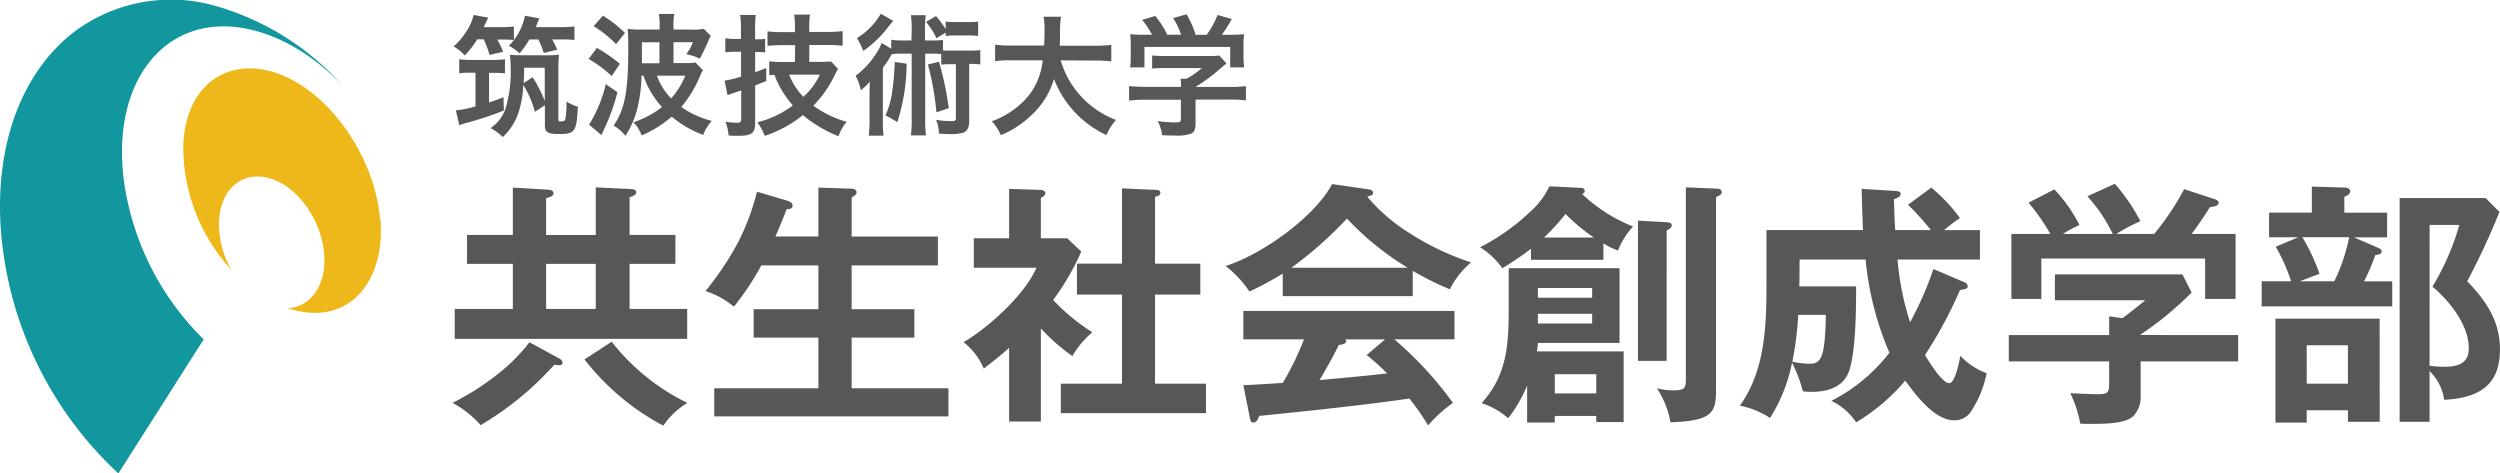
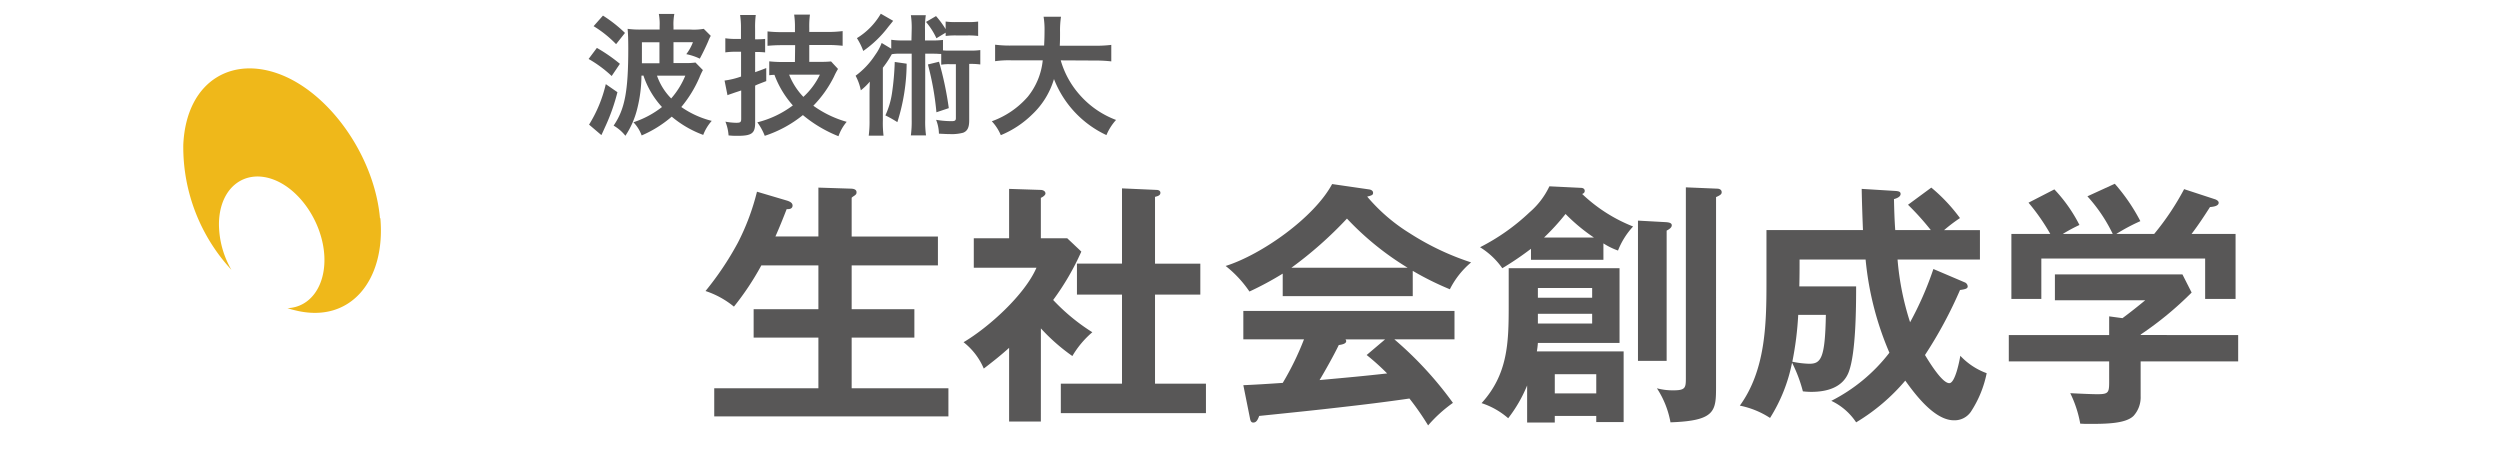
<svg xmlns="http://www.w3.org/2000/svg" width="264.02" height="50" viewBox="0 0 264.02 50">
  <g id="アートワーク_23" data-name="アートワーク 23" transform="translate(132.01 25)">
    <g id="グループ_179129" data-name="グループ 179129" transform="translate(-132.01 -25)">
      <g id="ol">
        <g id="グループ_179126" data-name="グループ 179126" transform="translate(47.781 19.407)">
          <g id="グループ_179125" data-name="グループ 179125">
-             <path id="パス_21221" data-name="パス 21221" d="M105.223,61.5a18.667,18.667,0,0,0,3.514-3.487l3.109,1.7c.162.081.379.244.379.46s-.189.27-.351.27a3.7,3.7,0,0,1-.513-.054,32.7,32.7,0,0,1-7.785,6.38,10.505,10.505,0,0,0-2.973-2.352A26.656,26.656,0,0,0,105.223,61.5Zm10.515-14.814V41.657l3.812.189c.189,0,.459.108.459.324,0,.271-.3.406-.7.541v3.973h4.839V49.74h-4.839V54.5h6.082V57.66H100.843V54.5h6.136V49.74h-4.839V46.685h4.839v-5l3.73.216c.27.027.568.108.568.379,0,.243-.244.379-.784.514v3.892ZM110.494,54.5h5.244V49.74h-5.244Zm12.381,12.327a25.68,25.68,0,0,1-8.326-7l2.865-1.865a22.929,22.929,0,0,0,8,6.461A8,8,0,0,0,122.874,66.824Z" transform="translate(-100.6 -41.278)" fill="#585757" />
            <path id="パス_21222" data-name="パス 21222" d="M168.8,46.877V41.714l3.379.108c.27,0,.648.054.648.378,0,.162-.027.244-.324.433-.054.027-.19.135-.19.162v4.082h9.11v3.054h-9.11v4.623h6.623v3h-6.623v5.352h10.218v2.973H157.8V62.907h11V57.555h-6.839v-3H168.8V49.932h-6.028a28.919,28.919,0,0,1-2.892,4.352,9.328,9.328,0,0,0-3-1.649,32.062,32.062,0,0,0,3.406-5.083,24.633,24.633,0,0,0,2.028-5.406l3.19.946c.243.081.568.216.568.513,0,.27-.217.379-.46.379h-.162c-.379.973-.757,1.919-1.19,2.892Z" transform="translate(-130.152 -41.308)" fill="#585757" />
            <path id="パス_21223" data-name="パス 21223" d="M222.413,66.511H219.06V58.726c-.865.784-1.757,1.487-2.676,2.19a6.959,6.959,0,0,0-2.135-2.784c2.649-1.568,6.46-5,7.7-7.867H215.33V47.156h3.73V41.939l3.325.108c.216,0,.513.108.513.379,0,.162-.243.351-.486.459v4.271H225.2l1.487,1.406a27.139,27.139,0,0,1-2.974,5.109,20.917,20.917,0,0,0,4.136,3.406,9.864,9.864,0,0,0-2.108,2.514,20.1,20.1,0,0,1-3.325-2.92ZM226.224,53.1V49.832h4.758V41.885l3.65.162c.189,0,.405.081.405.3,0,.271-.243.351-.568.433v7.055h4.785V53.1h-4.785V62.51h5.379v3.109H224.521V62.51h6.461V53.1Z" transform="translate(-160.271 -41.398)" fill="#585757" />
            <path id="パス_21224" data-name="パス 21224" d="M292.285,52.757H278.552V50.379a33.61,33.61,0,0,1-3.514,1.892,11.972,11.972,0,0,0-2.514-2.7c3.784-1.189,9.353-5.109,11.246-8.65l3.92.568c.189.027.405.135.405.351s-.081.271-.622.406a18.749,18.749,0,0,0,4.487,3.866,27.976,27.976,0,0,0,6.488,3.082,8.93,8.93,0,0,0-2.244,2.838,31.114,31.114,0,0,1-3.92-1.946Zm4.244,11.273a14.593,14.593,0,0,0-2.622,2.379,28.1,28.1,0,0,0-1.973-2.839c-2.406.351-4.838.649-7.245.92-2.325.27-4.649.513-8.623.919-.162.459-.324.7-.622.7-.216,0-.3-.162-.351-.459l-.7-3.487c1.243-.054,2.568-.135,4.163-.244a30.033,30.033,0,0,0,2.244-4.6h-6.407v-3h22.3v3h-6.353A38.294,38.294,0,0,1,296.529,64.03ZM285.337,44.567a41.31,41.31,0,0,1-5.866,5.19h12.273A30.442,30.442,0,0,1,285.337,44.567Zm-.162,12.759a.247.247,0,0,1,.081.189c0,.3-.568.379-.784.406-.46.973-1.46,2.757-2.028,3.7,3.3-.3,4.731-.432,7.136-.7a24.553,24.553,0,0,0-2.163-1.946l1.946-1.649Z" transform="translate(-190.868 -40.89)" fill="#585757" />
            <path id="パス_21225" data-name="パス 21225" d="M342.121,49.187h-7.65V48.025a33.031,33.031,0,0,1-3.028,2.054,8,8,0,0,0-2.352-2.217,22.168,22.168,0,0,0,5.217-3.676,8.265,8.265,0,0,0,2.108-2.758l3.325.162c.189,0,.405.081.405.324,0,.189-.135.27-.27.324a16.607,16.607,0,0,0,5.379,3.433,8.055,8.055,0,0,0-1.594,2.541,7.437,7.437,0,0,1-1.541-.757Zm2.135,9.678v7.461h-2.892v-.648h-4.38v.7h-2.92V62.461a14.779,14.779,0,0,1-2,3.46,8.063,8.063,0,0,0-2.811-1.595c2.757-3.028,2.865-6.325,2.865-10.192V50.079h11.705v7.893H335.2a8.934,8.934,0,0,1-.108.892Zm-3.325-6.7H335.2v1.027h5.731Zm-5.731,2.73v1.027h5.731V54.891Zm2.92-10.543a24.745,24.745,0,0,1-2.271,2.487h5.271A19.072,19.072,0,0,1,338.121,44.349ZM336.985,63.3h4.38V61.271h-4.38Zm11.786-18.084c.27.027.568.081.568.324s-.244.405-.541.568V59.865h-3.028V45.051Zm5.352-3.541c.244,0,.487.108.487.378,0,.19-.108.3-.595.514V62.541c0,2.6-.027,3.65-4.812,3.812a9.655,9.655,0,0,0-1.433-3.595,6.4,6.4,0,0,0,1.757.216c1.243,0,1.3-.27,1.3-1.271V41.537Z" transform="translate(-220.568 -41.159)" fill="#585757" />
            <path id="パス_21226" data-name="パス 21226" d="M404.616,43.525l2.46-1.811a17.966,17.966,0,0,1,3.028,3.217,17.039,17.039,0,0,0-1.676,1.271h3.784V49.31h-8.7a29.085,29.085,0,0,0,1.324,6.623,34.7,34.7,0,0,0,2.46-5.623l3.3,1.406a.49.49,0,0,1,.324.432c0,.217-.216.3-.811.379a45.352,45.352,0,0,1-3.7,6.866c.649,1.081,1.866,2.973,2.568,2.973.622,0,1.081-2.379,1.163-2.892a7.168,7.168,0,0,0,2.784,1.839,11.549,11.549,0,0,1-1.676,4.082,2.085,2.085,0,0,1-1.784.892c-2.028,0-4.055-2.676-5.136-4.19a20.812,20.812,0,0,1-5.19,4.406,6.452,6.452,0,0,0-2.622-2.27,18,18,0,0,0,6.136-5.083,32.578,32.578,0,0,1-2.514-9.84h-6.974c0,1.19,0,1.622-.027,2.838h6c0,2.271-.027,6.948-.757,8.975-.6,1.7-2.325,2.162-3.974,2.162a8,8,0,0,1-.892-.054A15.143,15.143,0,0,0,392.37,60.2a17.18,17.18,0,0,1-2.324,5.839,9.131,9.131,0,0,0-3.19-1.3c2.7-3.73,2.812-8.515,2.812-13V46.2h10.191c-.054-1.325-.108-2.892-.135-4.352l3.514.216c.46.027.595.108.595.324,0,.3-.405.46-.7.541.027,1.109.054,2.19.135,3.271h3.757A28.256,28.256,0,0,0,404.616,43.525ZM392.4,60.1a10.033,10.033,0,0,0,1.784.217c1.243,0,1.676-.568,1.757-5.163h-2.92A33.9,33.9,0,0,1,392.4,60.1Z" transform="translate(-250.896 -41.308)" fill="#585757" />
            <path id="パス_21227" data-name="パス 21227" d="M470.888,56.836v2.785h-10.3V63.3a2.92,2.92,0,0,1-.757,2.082c-.865.838-3,.838-4.838.838-.244,0-.3,0-.784-.027a12.119,12.119,0,0,0-1.054-3.217c1.054.054,2.271.108,2.865.108,1.244,0,1.244-.189,1.244-1.514V59.621h-10.6V56.836h10.6V54.863l1.405.19c.811-.6,1.622-1.243,2.406-1.892h-9.542V50.429H465l.973,1.919a35.614,35.614,0,0,1-5.379,4.433v.054ZM457.642,46.159a16.543,16.543,0,0,0-2.676-3.974l2.892-1.325a19.627,19.627,0,0,1,2.7,3.947,19.9,19.9,0,0,0-2.541,1.352h4a27.774,27.774,0,0,0,3.163-4.731l3.216,1.054c.19.054.433.189.433.379,0,.379-.649.433-.919.46-.622.973-1.243,1.919-1.946,2.838h4.649v6.866H467.4V48.754H450.1v4.271h-3.163V46.159h4.109a21.709,21.709,0,0,0-2.3-3.3l2.73-1.406a15.978,15.978,0,0,1,2.649,3.758,18.106,18.106,0,0,0-1.757.946Z" transform="translate(-282.3 -40.86)" fill="#585757" />
-             <path id="パス_21228" data-name="パス 21228" d="M516.14,44.244v2.6h-3.514l2.622,1.135c.135.054.324.19.324.351,0,.27-.324.351-.675.379a22.7,22.7,0,0,1-1.189,2.784h2.973v2.649H502.894V51.488H506a19.248,19.248,0,0,0-1.622-3.65l2.379-1h-3.082v-2.6h4.514V41.486l3.541.108c.136,0,.514.081.514.379,0,.324-.3.459-.622.595v1.676Zm-.784,22.085H512V65.112h-4.352v1.3h-3.3V55.435h11ZM509,50.7l-2.081.784h3.649a19.664,19.664,0,0,0,1.568-4.649h-4.947A20.157,20.157,0,0,1,509,50.7Zm-1.351,11.6H512V58.246h-4.352Zm20.355-18.139a76.1,76.1,0,0,1-3.406,7.326c2,2.055,3.46,4.217,3.46,7.19,0,3.893-2.324,5.136-5.893,5.326a5.193,5.193,0,0,0-1.541-3.028v5.353h-3.163V42.7h9.083Zm-7.38,16.246a11.649,11.649,0,0,0,1.541.108c1.378,0,2.6-.3,2.6-1.946,0-2.46-2.028-5-3.839-6.515a26.328,26.328,0,0,0,2.838-6.514h-3.136Z" transform="translate(-311.822 -41.189)" fill="#585757" />
          </g>
        </g>
        <g id="グループ_179127" data-name="グループ 179127" transform="translate(47.903 1.449)">
-           <path id="パス_21229" data-name="パス 21229" d="M103.352,5.9a9.48,9.48,0,0,1-1.32,1.7,4.826,4.826,0,0,0-1.173-.95,6.993,6.993,0,0,0,1.316-1.534,5.226,5.226,0,0,0,.8-1.791l1.534.285c-.247.551-.332.727-.475,1h1.957a7.667,7.667,0,0,0,1.235-.071V5.971c-.337-.028-.641-.047-1.045-.047h-.722a6.9,6.9,0,0,1,.622,1.292l-1.425.332a9.7,9.7,0,0,0-.622-1.643Zm-.712,3.524a7.094,7.094,0,0,0-1.187.071V8.008a10.414,10.414,0,0,0,1.287.071h2.242a10.634,10.634,0,0,0,1.3-.071V9.5a9.76,9.76,0,0,0-1.073-.057H104.6v3.13c.475-.157.755-.261,1.525-.551l.043,1.392a32.848,32.848,0,0,1-3.709,1.249,8.241,8.241,0,0,0-1,.318l-.361-1.582a10.161,10.161,0,0,0,2.071-.418V9.428Zm6.8,4.132a10.174,10.174,0,0,0-1.216-2.826,10.911,10.911,0,0,1-.522,2.926,6,6,0,0,1-1.653,2.565,5.966,5.966,0,0,0-1.287-.95,3.979,3.979,0,0,0,1.591-2.09,13.548,13.548,0,0,0,.532-4.393,9.154,9.154,0,0,0-.085-1.249c.347.028.651.043,1.159.043h2.85a9.033,9.033,0,0,0,1.178-.057,12.974,12.974,0,0,0-.062,1.425v5.362c0,.214.043.256.3.256s.38-.057.437-.242a9.5,9.5,0,0,0,.114-1.857,4.5,4.5,0,0,0,1.206.551c-.133,2.636-.3,2.883-2,2.883-1.192,0-1.482-.185-1.482-.95V12.862Zm-.579-7.637a10.773,10.773,0,0,1-1.026,1.463,5.618,5.618,0,0,0-1.145-.8,6.079,6.079,0,0,0,1.7-3.173l1.52.275c-.29.708-.29.708-.375.926h2.721a9.614,9.614,0,0,0,1.363-.071V5.971a9.823,9.823,0,0,0-1.273-.057h-1.073A9.563,9.563,0,0,1,111.8,7l-1.425.337a9.023,9.023,0,0,0-.565-1.425Zm1.624,2.983h-2.175c0,.841-.029,1.2-.057,1.624l.95-.622a13.663,13.663,0,0,1,1.287,2.508Z" transform="translate(-100.858 -3.197)" fill="#585757" />
          <path id="パス_21230" data-name="パス 21230" d="M131.752,6.681a17.068,17.068,0,0,1,2.432,1.681l-.869,1.287a12.9,12.9,0,0,0-2.437-1.8Zm2.171,4.678a20.58,20.58,0,0,1-1.259,3.581c-.133.29-.318.712-.437.95l-1.3-1.107a14.138,14.138,0,0,0,1.767-4.275Zm-.142-5.073a11.867,11.867,0,0,0-2.375-1.9l.988-1.116A14.177,14.177,0,0,1,134.72,5.1Zm2.679,3.325a14.7,14.7,0,0,1-.475,3.61,9.027,9.027,0,0,1-1.221,2.74,4.4,4.4,0,0,0-1.244-1.073c1.187-1.738,1.548-3.624,1.548-8.16,0-.95-.028-1.681-.071-2.061a9.223,9.223,0,0,0,1.425.076h1.957V4.391a5.8,5.8,0,0,0-.085-1.3h1.639a5.7,5.7,0,0,0-.09,1.32v.332h1.772a6.118,6.118,0,0,0,1.425-.076l.741.741a3.566,3.566,0,0,0-.261.551c-.247.579-.627,1.363-.9,1.857a6.077,6.077,0,0,0-1.425-.475,4.926,4.926,0,0,0,.7-1.259h-2.052v2.2h1.221a6.782,6.782,0,0,0,1.1-.057l.784.8a7.843,7.843,0,0,0-.38.812,12.675,12.675,0,0,1-1.9,3.087,9.745,9.745,0,0,0,3.215,1.463,4.786,4.786,0,0,0-.9,1.482,11.076,11.076,0,0,1-3.325-1.928,12.248,12.248,0,0,1-3.177,1.985,3.941,3.941,0,0,0-.869-1.392,9.875,9.875,0,0,0,3.016-1.61A9.2,9.2,0,0,1,136.668,9.6Zm1.9-1.306V6.087h-1.852V8.3ZM138.1,9.611a6.41,6.41,0,0,0,1.5,2.408,8.63,8.63,0,0,0,1.491-2.408Z" transform="translate(-116.62 -3.071)" fill="#585757" />
          <path id="パス_21231" data-name="パス 21231" d="M162.257,7.168a7.876,7.876,0,0,0-1.073.071V5.748a7.655,7.655,0,0,0,1.073.071h.579V4.713a9.1,9.1,0,0,0-.09-1.425H164.4a9.918,9.918,0,0,0-.071,1.425V5.858h.218a8.283,8.283,0,0,0,.841-.043V7.24a8.032,8.032,0,0,0-.855-.043h-.2V9.329c.4-.147.579-.2,1.173-.437V10.27c-.9.347-.9.347-1.173.475v3.942c0,1.1-.361,1.363-1.857,1.363a7.688,7.688,0,0,1-.95-.043,4.78,4.78,0,0,0-.332-1.453,6.644,6.644,0,0,0,1.13.119c.446,0,.537-.057.537-.423V11.258l-.38.128c-.275.09-.275.09-.475.161s-.475.157-.594.214l-.309-1.548a8.486,8.486,0,0,0,1.743-.423V7.168Zm6.3-.693h-1.316a15.705,15.705,0,0,0-1.6.071V5.022a12.861,12.861,0,0,0,1.577.076h1.32V4.675a9.047,9.047,0,0,0-.085-1.425h1.667a9.462,9.462,0,0,0-.071,1.392v.437h1.924a11.713,11.713,0,0,0,1.6-.09V6.541a13.988,13.988,0,0,0-1.6-.085h-1.924V8.237h1.3a9.286,9.286,0,0,0,1-.043l.736.793a6.937,6.937,0,0,0-.432.826,12.1,12.1,0,0,1-2.175,3.059,11.218,11.218,0,0,0,3.524,1.7,4.755,4.755,0,0,0-.869,1.52,13.906,13.906,0,0,1-3.757-2.232,12.656,12.656,0,0,1-4.028,2.19,6.028,6.028,0,0,0-.784-1.425,10.418,10.418,0,0,0,3.752-1.786,10.14,10.14,0,0,1-1.943-3.23,4.864,4.864,0,0,0-.551.043V8.185a13.36,13.36,0,0,0,1.392.071h1.32Zm-.636,3.116a7.236,7.236,0,0,0,1.506,2.346,7.62,7.62,0,0,0,1.743-2.346Z" transform="translate(-132.487 -3.155)" fill="#585757" />
          <path id="パス_21232" data-name="パス 21232" d="M196.171,4.717a8.925,8.925,0,0,0-.086-1.51h1.577a8.878,8.878,0,0,0-.085,1.51V5.876h.636a9.843,9.843,0,0,0,1.263-.057v1.1a5.285,5.285,0,0,0,.693.028h2.118a7.75,7.75,0,0,0,1.13-.057V8.408a7.567,7.567,0,0,0-1.173-.057v5.975c0,.741-.19,1.116-.641,1.292a4.6,4.6,0,0,1-1.425.142c-.275,0-.275,0-1.13-.043a4.19,4.19,0,0,0-.3-1.463,9.572,9.572,0,0,0,1.639.142c.347,0,.451-.071.451-.318v-5.7h-.665a4.826,4.826,0,0,0-.883.057V7.3c-.247,0-.4-.028-.741-.028h-.95v6.958a10.633,10.633,0,0,0,.085,1.667h-1.6a11.111,11.111,0,0,0,.086-1.667V7.268h-1.23a4.93,4.93,0,0,0-.869.057c-.076.133-.076.133-.28.475a10.388,10.388,0,0,1-.665.95v5.576a11.2,11.2,0,0,0,.071,1.6h-1.563a11.812,11.812,0,0,0,.085-1.639V11.732c0-.537,0-.537.029-1.51a6.261,6.261,0,0,1-.95.917,5.425,5.425,0,0,0-.551-1.539,8.414,8.414,0,0,0,2.071-2.2A5.344,5.344,0,0,0,193,6.137l1.012.608V5.8a7.563,7.563,0,0,0,1.278.071h.855ZM194.214,3.8c-.071.09-.233.294-.508.627a11.658,11.658,0,0,1-2.65,2.555,6.944,6.944,0,0,0-.67-1.354,7.323,7.323,0,0,0,2.522-2.579Zm1.425,4.526a20.8,20.8,0,0,1-.983,6.174,12.5,12.5,0,0,0-1.263-.712,8.551,8.551,0,0,0,.693-2.318,28.351,28.351,0,0,0,.294-3.325Zm3.144-2.684a7.468,7.468,0,0,0-1.1-1.724L198.74,3.3a9.638,9.638,0,0,1,1.016,1.377v-.8a7.57,7.57,0,0,0,1.088.057H202.1a7.3,7.3,0,0,0,1.088-.057V5.4a8,8,0,0,0-1.088-.057h-1.268a8.028,8.028,0,0,0-1.073.057V5.05Zm.275,2.479a34.775,34.775,0,0,1,1.031,4.9l-1.306.437a30.239,30.239,0,0,0-.9-5.049Z" transform="translate(-147.792 -3.05)" fill="#585757" />
          <path id="パス_21233" data-name="パス 21233" d="M227.814,8.327a9.375,9.375,0,0,0,2,3.638,9.56,9.56,0,0,0,3.842,2.655,5.61,5.61,0,0,0-1.016,1.6A10.868,10.868,0,0,1,227.1,10.3a8.383,8.383,0,0,1-2.289,3.728,10.367,10.367,0,0,1-3.325,2.2,4.943,4.943,0,0,0-.95-1.468,9.1,9.1,0,0,0,3.8-2.593,7.26,7.26,0,0,0,1.577-3.842h-3.277a10.2,10.2,0,0,0-1.753.09V6.674a12.492,12.492,0,0,0,1.753.09h3.424c.029-.636.043-.974.043-1.525a8.392,8.392,0,0,0-.1-1.52h1.838a10.113,10.113,0,0,0-.1,1.639c0,.594,0,.912-.029,1.425H231.4a12.938,12.938,0,0,0,1.753-.09V8.436a14.457,14.457,0,0,0-1.738-.09Z" transform="translate(-163.695 -3.402)" fill="#585757" />
-           <path id="パス_21234" data-name="パス 21234" d="M252.748,12.2a12.332,12.332,0,0,0-1.7.09V10.75a14.7,14.7,0,0,0,1.686.085h3.8v-.1a6.262,6.262,0,0,0-.043-.755h.608a7.864,7.864,0,0,0,1.639-1.13h-3.828a13.215,13.215,0,0,0-1.425.057V7.521a13.463,13.463,0,0,0,1.425.057h4.6a6.074,6.074,0,0,0,1.059-.057l.765.841c-.2.171-.2.171-.508.418a19.238,19.238,0,0,1-2.755,2.066h3.61a13.891,13.891,0,0,0,1.71-.085v1.51a12.228,12.228,0,0,0-1.729-.09h-3.591v2.465c0,.708-.147,1.016-.537,1.159a4.588,4.588,0,0,1-1.61.176c-.176,0-.622,0-1.377-.043a4.5,4.5,0,0,0-.475-1.482,14.231,14.231,0,0,0,1.729.133c.622,0,.722-.043.722-.318V12.2Zm.722-6.868a8.4,8.4,0,0,0-1.04-1.567l1.387-.418a9.483,9.483,0,0,1,1.263,1.985h1.463a7.476,7.476,0,0,0-.841-1.757l1.425-.4a10.408,10.408,0,0,1,.95,2.161h1.173a9.19,9.19,0,0,0,1.145-2.09l1.506.423a15.44,15.44,0,0,1-1.054,1.667h.636a14.779,14.779,0,0,0,1.71-.062,8.981,8.981,0,0,0-.057,1.164V7.72a8.237,8.237,0,0,0,.071,1.059H261.73V6.618h-9.057V8.779h-1.52a5.886,5.886,0,0,0,.071-1.073V6.433a8.818,8.818,0,0,0-.057-1.164,12.315,12.315,0,0,0,1.653.062Z" transform="translate(-179.714 -3.113)" fill="#585757" />
        </g>
-         <path id="パス_21235" data-name="パス 21235" d="M72.366,20.32h0l-.069-.107.092.114Z" transform="translate(-37.959 -10.613)" fill="#19a1a0" />
+         <path id="パス_21235" data-name="パス 21235" d="M72.366,20.32h0Z" transform="translate(-37.959 -10.613)" fill="#19a1a0" />
        <g id="グループ_179128" data-name="グループ 179128">
          <path id="パス_21236" data-name="パス 21236" d="M61.525,31.034c-.533-6.04-4.674-12.406-9.706-14.831-5.566-2.658-10.748.133-11.065,7.065a19.1,19.1,0,0,0,5.082,13.214,9.71,9.71,0,0,1-1.316-4.924c.075-3.774,2.708-5.74,5.74-4.616,2.866,1.066,5.216,4.616,5.391,8.1.15,3.132-1.475,5.39-3.891,5.49a8.464,8.464,0,0,0,.833.233c5.832,1.441,9.548-3.2,8.973-9.731" transform="translate(-21.397 -7.987)" fill="#efb81a" />
-           <path id="パス_21237" data-name="パス 21237" d="M12.5,50h0c3.332-5.224,6.315-9.923,9.015-14.164l-.308-.3A29.061,29.061,0,0,1,13.05,18.815c-.658-5.59.658-10.506,3.824-13.447C22.007.627,30.155,2.76,36.12,8.967A28.55,28.55,0,0,0,22.79.635,17.058,17.058,0,0,0,7.784,3.4C2.327,7.642-.456,15.107.061,23.847A39.159,39.159,0,0,0,12.5,50" transform="translate(0 0)" fill="#12979f" />
        </g>
        <path id="パス_21238" data-name="パス 21238" d="M384.366,62.921" transform="translate(-201.809 -33.036)" fill="none" stroke="#12979f" stroke-width="1" />
      </g>
    </g>
  </g>
</svg>